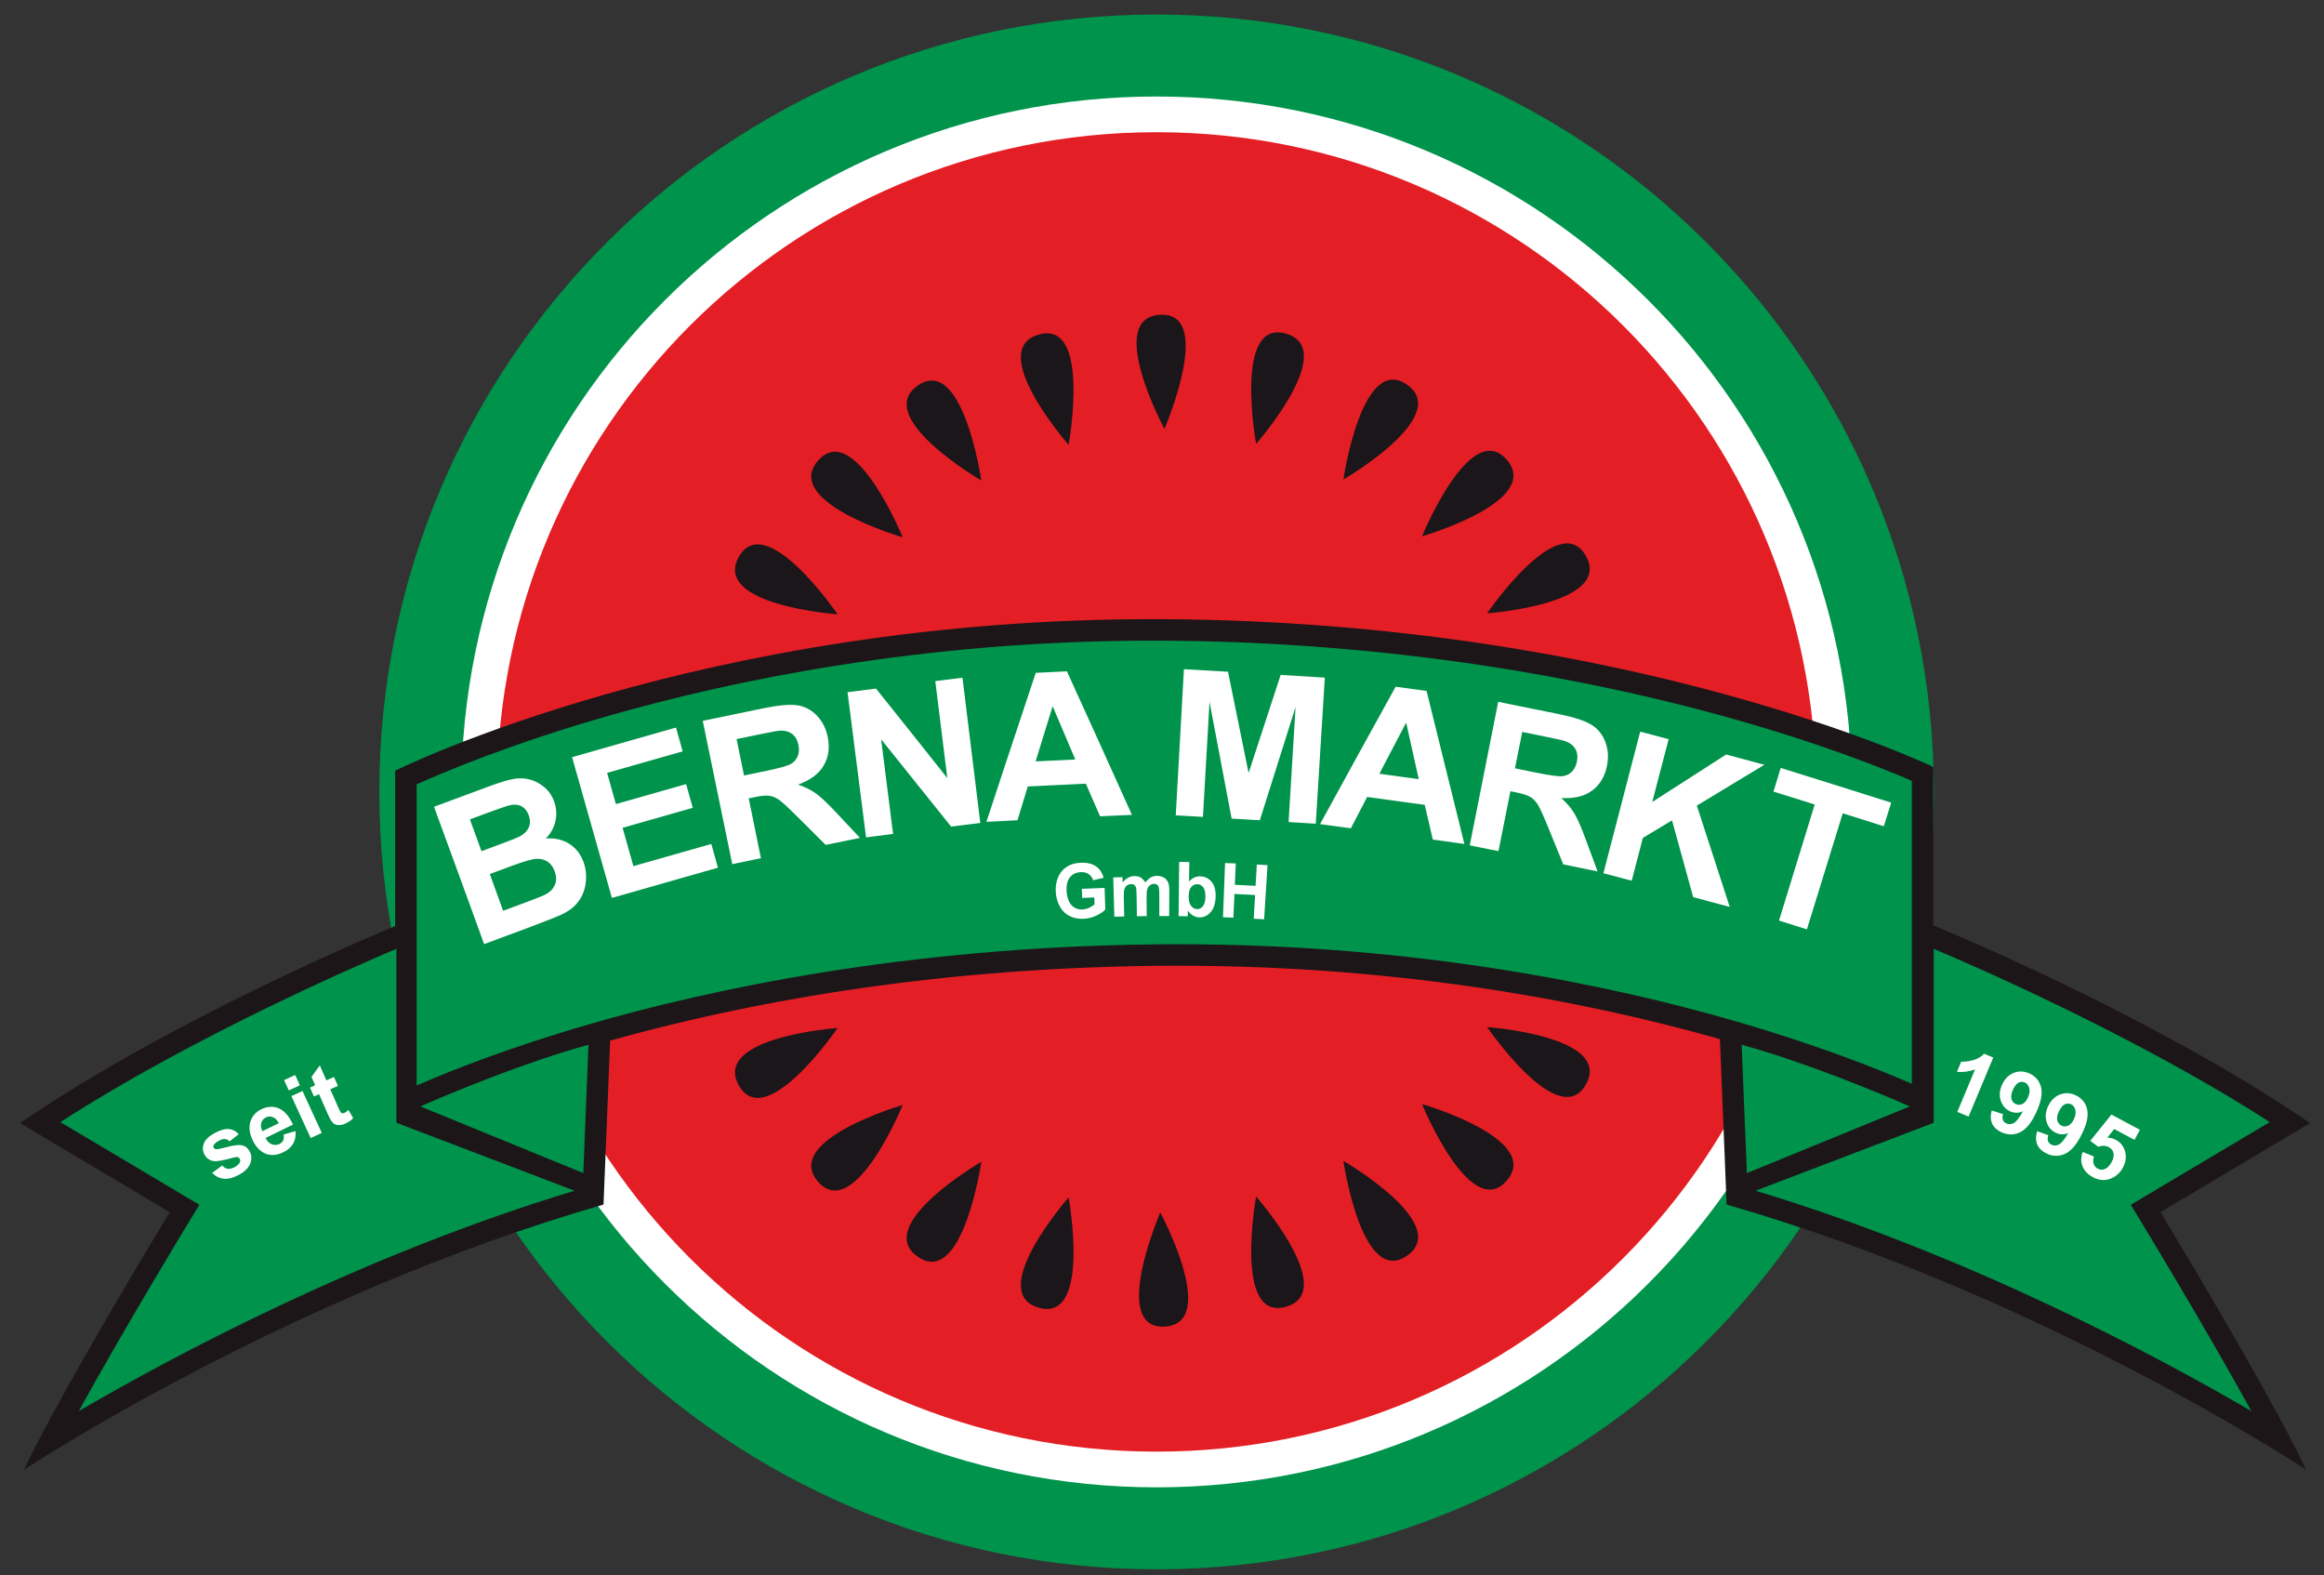
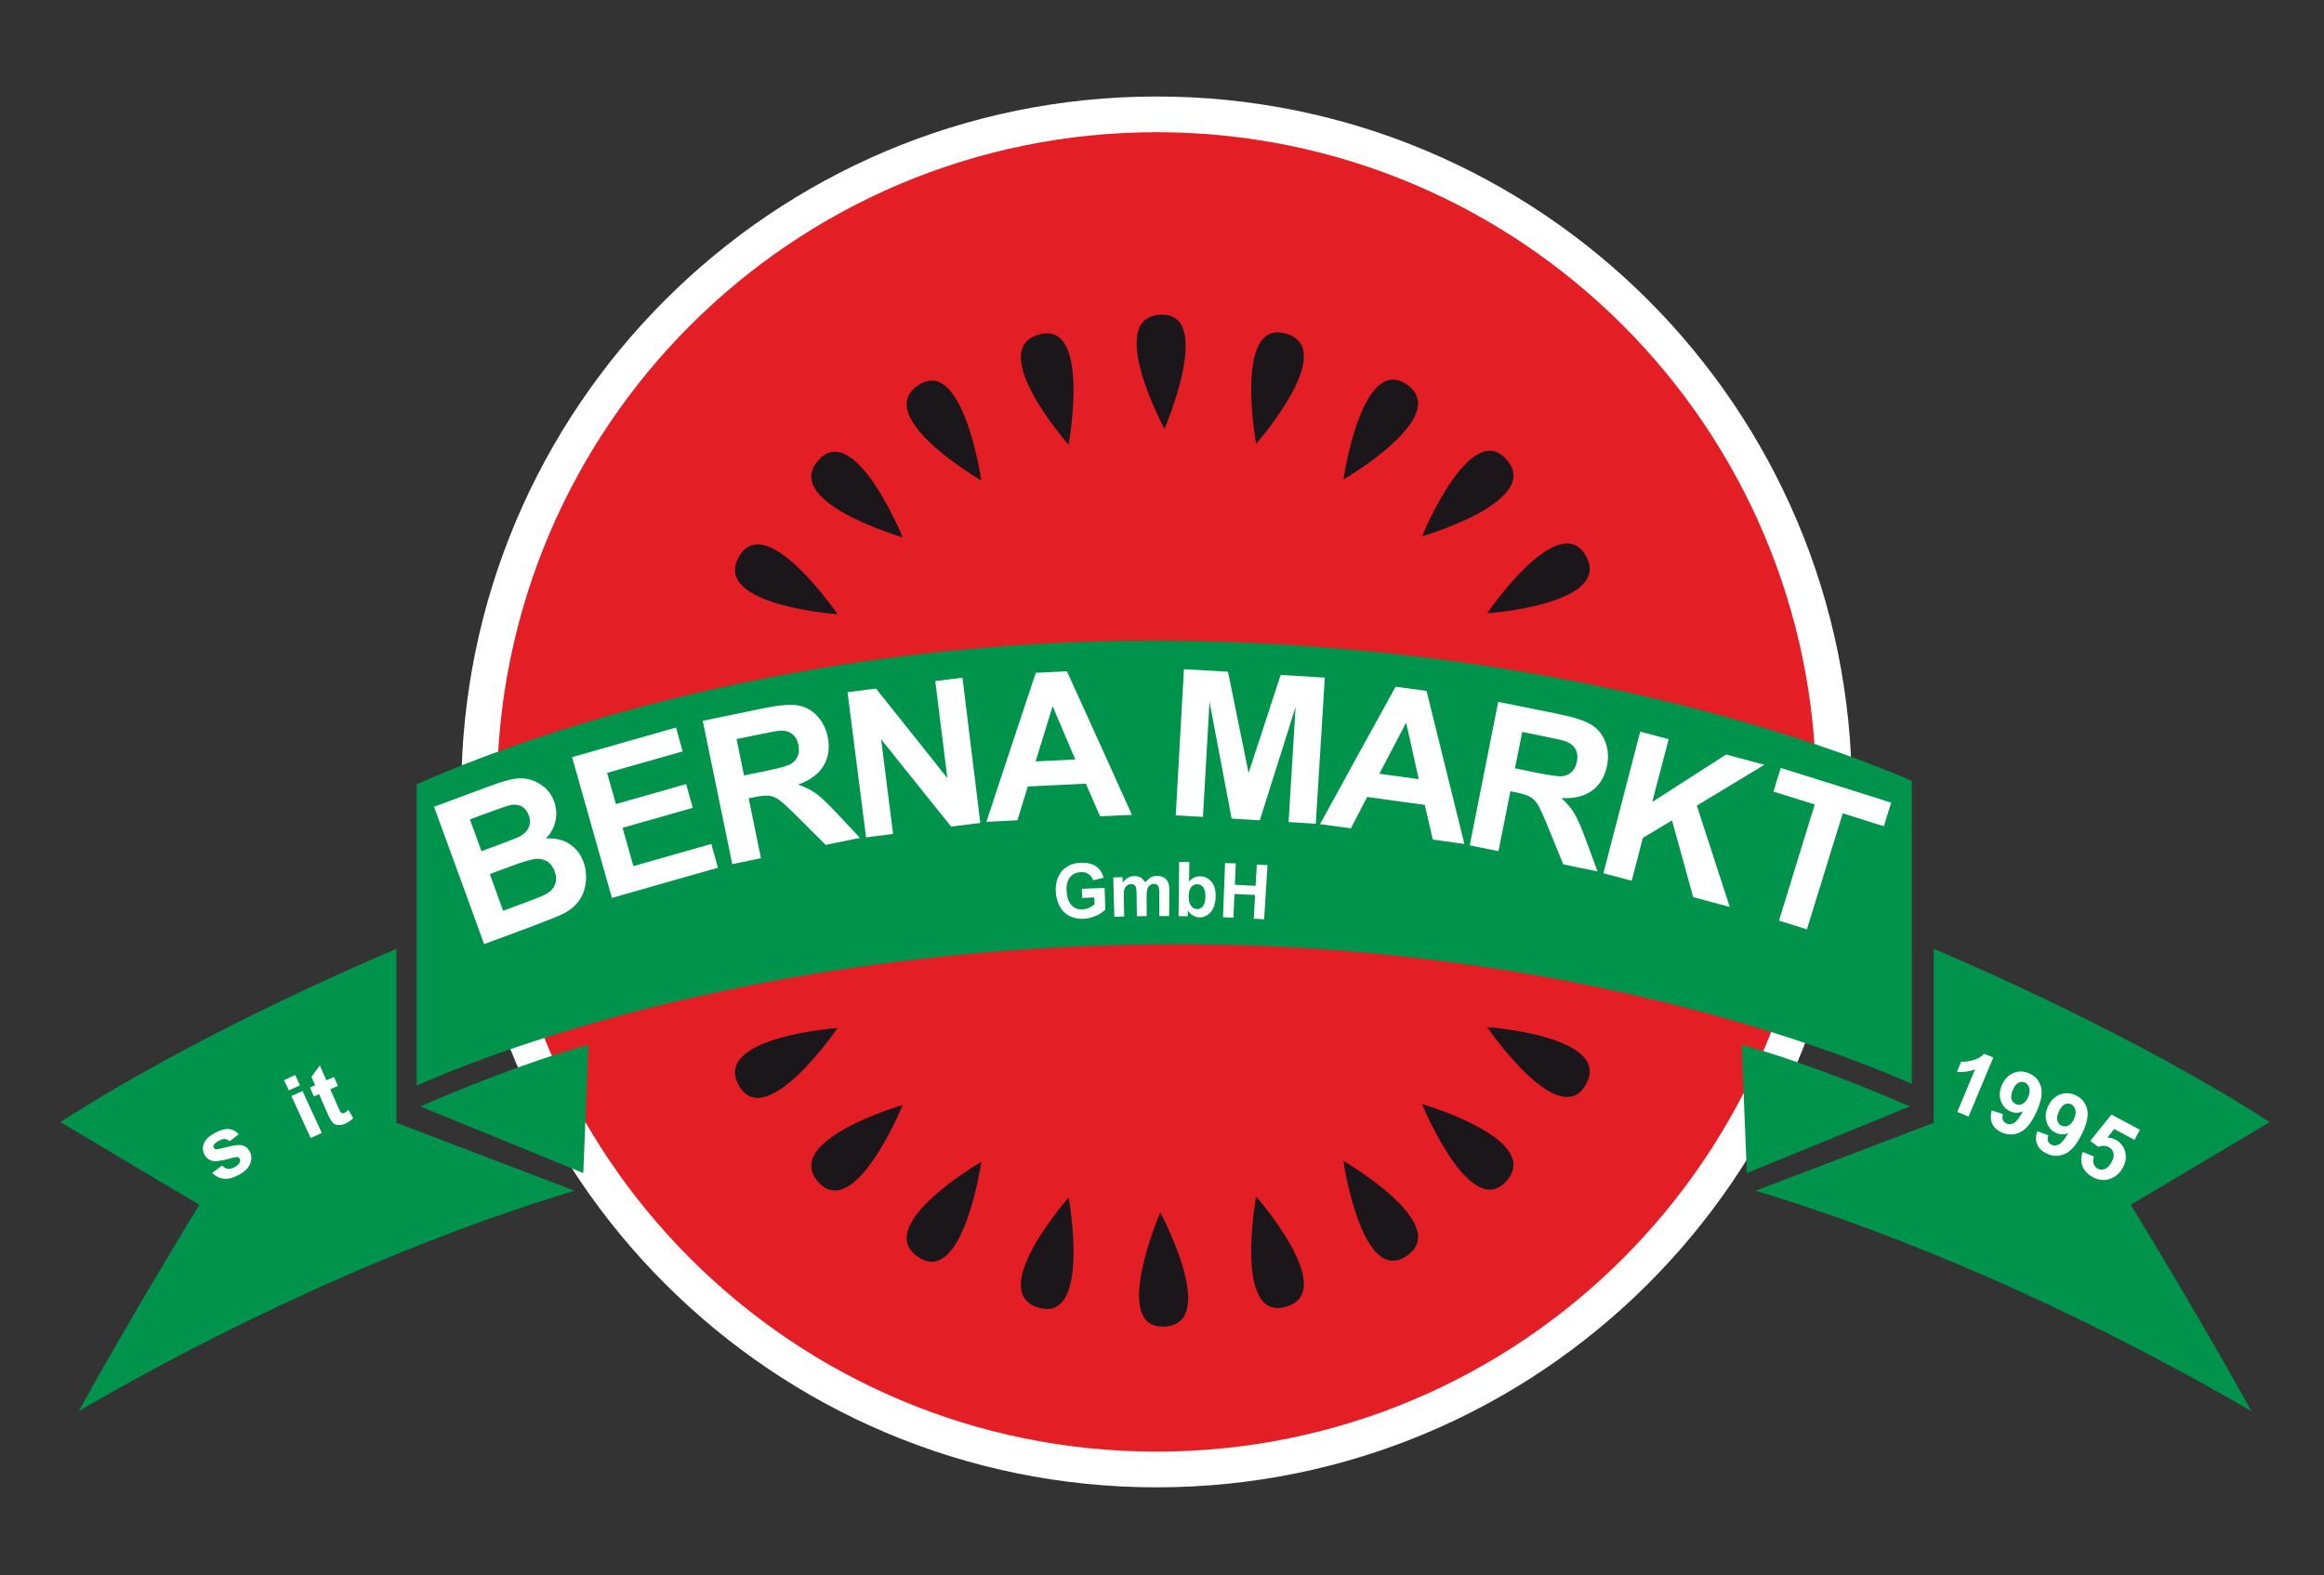
<svg xmlns="http://www.w3.org/2000/svg" width="100%" height="100%" viewBox="0 0 639 433" version="1.1" xml:space="preserve" style="fill-rule:evenodd;clip-rule:evenodd;stroke-linejoin:round;stroke-miterlimit:2;">
  <rect x="0" y="0" width="639" height="433" fill="#333333" stroke="none" />
-   <path d="M531.72,217.708c0,118.03 -95.682,213.712 -213.712,213.712c-118.03,-0 -213.713,-95.682 -213.713,-213.712c0,-118.031 95.683,-213.713 213.713,-213.713c118.03,0 213.712,95.682 213.712,213.713" style="fill:#00934b;fill-rule:nonzero;" />
  <path d="M509.186,217.709c-0,105.583 -85.594,191.177 -191.178,191.177c-105.585,-0 -191.178,-85.594 -191.178,-191.177c-0,-105.586 85.593,-191.179 191.178,-191.179c105.584,0 191.178,85.593 191.178,191.179" style="fill:#fff;fill-rule:nonzero;" />
  <path d="M499.372,217.708c0,100.164 -81.199,181.364 -181.364,181.364c-100.165,0 -181.365,-81.2 -181.365,-181.364c0,-100.164 81.2,-181.365 181.365,-181.365c100.165,0 181.364,81.201 181.364,181.365" style="fill:#e41e25;fill-rule:nonzero;" />
  <path d="M369.371,319.134c0,-0 5.067,34.771 17.507,26.069c12.441,-8.702 -17.507,-26.069 -17.507,-26.069m-117.051,26.329c12.44,8.702 17.506,-26.069 17.506,-26.069c0,0 -29.947,17.367 -17.506,26.069m33.227,14.02c14.566,4.279 8.275,-30.291 8.275,-30.291c-0,-0 -22.842,26.012 -8.275,30.291m68.104,-0.261c14.567,-4.279 -8.275,-30.291 -8.275,-30.291c-0,0 -6.292,34.571 8.275,30.291m-150.526,-60.878c7.356,13.282 27.175,-15.733 27.175,-15.733c0,0 -34.531,2.452 -27.175,15.733m187.868,5.174c0,-0 13.305,32.521 23.278,21.074c9.974,-11.447 -23.278,-21.074 -23.278,-21.074m17.904,-21.167c0,0 19.82,29.015 27.175,15.733c7.356,-13.281 -27.175,-15.733 -27.175,-15.733m-88.637,82.337c15.157,-0.886 -1.234,-31.378 -1.234,-31.378c0,0 -13.922,32.262 1.234,31.377m-95.334,-39.834c9.973,11.446 23.278,-21.075 23.278,-21.075c0,0 -33.252,9.628 -23.278,21.075m94.012,-238.318c-15.157,0.885 1.233,31.377 1.233,31.377c0,-0 13.923,-32.261 -1.233,-31.377m34.713,5.205c-14.567,-4.279 -8.275,30.291 -8.275,30.291c-0,0 22.842,-26.012 8.275,-30.291m33.227,14.019c-12.44,-8.702 -17.507,26.069 -17.507,26.069c0,0 29.948,-17.367 17.507,-26.069m27.393,20.611c-9.973,-11.447 -23.278,21.074 -23.278,21.074c0,0 33.252,-9.628 23.278,-21.074m21.801,26.508c-7.355,-13.282 -27.175,15.733 -27.175,15.733c0,-0 34.531,-2.452 27.175,-15.733m-150.525,-60.878c-14.567,4.279 8.275,30.292 8.275,30.292c0,-0 6.291,-34.571 -8.275,-30.292m-15.721,40.089c0,-0 -5.066,-34.771 -17.506,-26.069c-12.441,8.702 17.506,26.069 17.506,26.069m-44.9,-5.459c-9.974,11.447 23.278,21.075 23.278,21.075c0,-0 -13.305,-32.522 -23.278,-21.075m5.374,42.241c0,0 -19.82,-29.014 -27.176,-15.733c-7.355,13.282 27.176,15.733 27.176,15.733" style="fill:#1a1619;fill-rule:nonzero;" />
-   <path d="M635.165,308.759c-43.229,-29.688 -103.125,-54.167 -103.125,-54.167l-0.474,-0.276l0,-43.474c0,0 -83.333,-40.104 -212.5,-40.625c-126.128,-0.509 -210.416,41.667 -210.416,41.667l-0,42.708c-0,0 -59.896,24.479 -103.125,54.167l41.145,24.479c0,0 -29.166,47.917 -40.104,70.833c0,0 72.396,-47.916 159.375,-72.916c-0.121,-0 -0.225,-0.049 -0.317,-0.13l0.317,0.13l1.821,-45.075c35.584,-9.976 86.233,-19.798 149.221,-20.55c65.14,-0.779 118.639,9.563 155.928,20.138l1.837,45.487l0.317,-0.13c-0.091,0.081 -0.196,0.13 -0.317,0.13c86.979,25 159.375,72.916 159.375,72.916c-10.937,-22.916 -40.104,-70.833 -40.104,-70.833l41.146,-24.479Z" style="fill:#1c1619;fill-rule:nonzero;" />
  <path d="M478.883,287.219l1.426,35.28l44.817,-18.334c-8.688,-3.784 -28.596,-12.107 -46.243,-16.946m106.989,43.993l5.128,-3.049l33.084,-19.682c-36.901,-23.799 -82.616,-43.517 -92.389,-47.634l-0,47.812l-3.8,1.451l-45.185,17.236c58.453,17.677 110.07,45.267 136.325,60.589c-12.749,-23.152 -29.838,-51.261 -30.061,-51.626l-3.102,-5.097Zm-425.491,-8.713l1.425,-35.28c-17.646,4.839 -37.555,13.162 -46.243,16.946l44.818,18.334Zm-51.387,-13.84l0,-47.812c-9.772,4.117 -55.488,23.835 -92.389,47.634l33.084,19.682l5.128,3.049l-3.103,5.097c-0.222,0.365 -17.311,28.474 -30.059,51.626c26.254,-15.322 77.87,-42.912 136.324,-60.589l-45.185,-17.236l-3.8,-1.451Zm416.667,-93.998c-7.242,-3.147 -25.982,-10.76 -53.815,-18.335c-33.329,-9.07 -86.895,-19.937 -152.804,-20.203c-0.754,-0.004 -1.488,-0.004 -2.239,-0.004c-63.653,-0 -116.123,11.152 -148.932,20.508c-27.496,7.842 -46.155,15.765 -53.315,19.011l-0,82.79c9.066,-3.981 25.121,-10.383 47.594,-16.891c32.962,-9.547 86.569,-21.098 154.762,-21.913c2.321,-0.027 4.671,-0.042 6.989,-0.042c66.171,0 119.73,11.468 153.008,21.087c22.927,6.627 39.479,13.218 48.752,17.273l-0,-83.281Z" style="fill:#00934b;fill-rule:nonzero;" />
  <path d="M489.149,253.082c3.259,-10.645 6.533,-21.286 9.82,-31.925c-3.779,-1.184 -7.558,-2.364 -11.34,-3.542c0.666,-2.167 1.332,-4.334 1.998,-6.501c10.138,3.155 20.262,6.335 30.373,9.539c-0.676,2.165 -1.353,4.329 -2.028,6.493c-3.764,-1.193 -7.527,-2.382 -11.294,-3.568c-3.3,10.635 -6.584,21.272 -9.856,31.912c-2.557,-0.804 -5.114,-1.608 -7.673,-2.408m-48.28,-13.023c3.355,-12.977 6.727,-25.951 10.116,-38.922c2.61,0.689 5.221,1.379 7.83,2.071c-1.512,5.758 -3.019,11.517 -4.525,17.276c6.763,-4.365 13.54,-8.719 20.331,-13.062c3.505,0.939 7.008,1.881 10.509,2.826c-6.202,3.735 -12.393,7.478 -18.572,11.23c3.03,9.281 6.048,18.564 9.049,27.848c-3.35,-0.904 -6.702,-1.805 -10.055,-2.703c-1.931,-7.03 -3.869,-14.059 -5.815,-21.087c-2.676,1.606 -5.35,3.212 -8.023,4.821c-1.021,3.92 -2.041,7.841 -3.06,11.761c-2.594,-0.688 -5.189,-1.374 -7.785,-2.059m-24.318,-28.836c1.955,0.396 3.91,0.792 5.863,1.189c3.8,0.773 6.205,1.097 7.216,0.967c1.01,-0.129 1.863,-0.533 2.558,-1.212c0.695,-0.68 1.161,-1.611 1.402,-2.794c0.268,-1.327 0.132,-2.47 -0.407,-3.43c-0.541,-0.961 -1.433,-1.68 -2.675,-2.158c-0.626,-0.221 -2.545,-0.661 -5.762,-1.315c-2.065,-0.419 -4.129,-0.838 -6.194,-1.256c-0.668,3.336 -1.334,6.673 -2.001,10.009m-12.43,21.171c2.594,-13.152 5.2,-26.304 7.822,-39.455c5.577,1.121 11.15,2.249 16.722,3.385c4.202,0.856 7.184,1.837 8.943,2.936c1.76,1.099 3.027,2.672 3.801,4.717c0.774,2.046 0.923,4.235 0.447,6.564c-0.602,2.957 -1.964,5.221 -4.084,6.792c-2.12,1.572 -4.95,2.254 -8.49,2.052c1.509,1.355 2.698,2.746 3.567,4.176c0.871,1.43 1.94,3.873 3.205,7.326c1.072,2.891 2.144,5.784 3.214,8.676c-3.143,-0.651 -6.288,-1.299 -9.434,-1.944c-1.325,-3.25 -2.653,-6.501 -3.982,-9.751c-1.414,-3.48 -2.417,-5.695 -3.005,-6.647c-0.589,-0.949 -1.273,-1.658 -2.051,-2.124c-0.778,-0.466 -2.077,-0.885 -3.896,-1.253c-0.534,-0.108 -1.069,-0.216 -1.604,-0.324c-1.095,5.489 -2.186,10.978 -3.275,16.467c-2.634,-0.532 -5.267,-1.063 -7.9,-1.593m-14.03,-18.202c-1.149,-5.183 -2.302,-10.365 -3.457,-15.547c-2.459,4.686 -4.912,9.373 -7.361,14.061c3.606,0.492 7.213,0.988 10.818,1.486m12.554,17.82c-2.895,-0.407 -5.788,-0.812 -8.684,-1.215c-0.738,-3.178 -1.477,-6.355 -2.217,-9.534c-5.276,-0.731 -10.553,-1.456 -15.832,-2.175c-1.494,2.871 -2.986,5.743 -4.477,8.614c-2.825,-0.382 -5.65,-0.763 -8.476,-1.142c6.89,-12.605 13.818,-25.2 20.786,-37.783c2.831,0.387 5.664,0.775 8.496,1.167c3.494,14.02 6.961,28.043 10.404,42.068m-79.365,-7.873c0.746,-13.391 1.495,-26.781 2.248,-40.172c4.041,0.23 8.082,0.464 12.122,0.701c1.897,9.276 3.784,18.553 5.662,27.83c2.925,-8.989 5.863,-17.977 8.812,-26.962c4.048,0.248 8.098,0.499 12.146,0.753c-0.833,13.386 -1.662,26.772 -2.488,40.157c-2.493,-0.156 -4.984,-0.311 -7.476,-0.465c0.638,-10.538 1.279,-21.076 1.92,-31.613c-3.291,10.374 -6.569,20.749 -9.831,31.128c-2.583,-0.156 -5.167,-0.311 -7.751,-0.464c-2.015,-10.696 -4.042,-21.39 -6.08,-32.084c-0.604,10.54 -1.204,21.08 -1.804,31.62c-2.494,-0.144 -4.987,-0.288 -7.48,-0.429m-27.622,-15.351c-2.071,-4.885 -4.145,-9.769 -6.225,-14.652c-1.564,5.058 -3.126,10.116 -4.683,15.175c3.635,-0.177 7.272,-0.352 10.908,-0.523m15.574,15.219c-2.921,0.13 -5.842,0.263 -8.762,0.398c-1.3,-2.989 -2.602,-5.978 -3.906,-8.967c-5.322,0.249 -10.643,0.505 -15.964,0.767c-0.949,3.097 -1.898,6.194 -2.845,9.291c-2.846,0.142 -5.693,0.287 -8.54,0.432c4.499,-13.66 9.025,-27.315 13.578,-40.965c2.855,-0.139 5.711,-0.276 8.567,-0.412c5.995,13.144 11.952,26.295 17.872,39.456m-73.1,6.196c-1.687,-13.304 -3.385,-26.607 -5.094,-39.909c2.607,-0.336 5.214,-0.671 7.822,-1.004c6.563,8.192 13.101,16.394 19.614,24.606c-1.099,-8.888 -2.203,-17.777 -3.312,-26.664c2.491,-0.312 4.983,-0.622 7.476,-0.93c1.646,13.311 3.28,26.622 4.903,39.934c-2.676,0.332 -5.35,0.664 -8.025,0.999c-6.391,-8.014 -12.807,-16.019 -19.246,-24.013c1.1,8.676 2.194,17.352 3.285,26.029c-2.475,0.317 -4.949,0.633 -7.423,0.952m-33.551,-17.021c1.951,-0.405 3.901,-0.808 5.852,-1.211c3.796,-0.784 6.135,-1.431 7.014,-1.948c0.879,-0.516 1.506,-1.223 1.881,-2.122c0.375,-0.898 0.444,-1.939 0.204,-3.123c-0.27,-1.326 -0.839,-2.326 -1.711,-2.997c-0.871,-0.671 -1.97,-0.982 -3.3,-0.934c-0.661,0.043 -2.598,0.394 -5.81,1.057c-2.062,0.425 -4.123,0.851 -6.183,1.278c0.685,3.333 1.37,6.666 2.053,10m-3.236,24.382c-2.688,-13.135 -5.393,-26.267 -8.116,-39.398c5.56,-1.161 11.122,-2.314 16.688,-3.46c4.198,-0.864 7.323,-1.135 9.371,-0.816c2.047,0.32 3.827,1.269 5.336,2.847c1.511,1.578 2.5,3.534 2.97,5.865c0.597,2.959 0.222,5.579 -1.119,7.859c-1.341,2.28 -3.68,4.022 -7.016,5.229c1.913,0.653 3.548,1.468 4.903,2.441c1.354,0.975 3.286,2.802 5.787,5.484c2.108,2.241 4.213,4.482 6.315,6.725c-3.147,0.638 -6.294,1.279 -9.44,1.922c-2.476,-2.473 -4.954,-4.943 -7.436,-7.412c-2.648,-2.65 -4.429,-4.295 -5.339,-4.939c-0.91,-0.643 -1.813,-1.027 -2.709,-1.15c-0.897,-0.123 -2.254,0.003 -4.069,0.379c-0.534,0.11 -1.068,0.221 -1.602,0.332c1.122,5.484 2.241,10.968 3.356,16.453c-2.627,0.544 -5.253,1.09 -7.88,1.639m-33.091,9.28c-3.628,-12.9 -7.279,-25.797 -10.952,-38.692c9.512,-2.737 19.034,-5.453 28.569,-8.147c0.612,2.184 1.224,4.368 1.835,6.552c-6.932,1.959 -13.857,3.929 -20.777,5.911c0.81,2.859 1.618,5.719 2.425,8.579c6.43,-1.841 12.866,-3.673 19.307,-5.494c0.607,2.175 1.214,4.35 1.821,6.527c-6.435,1.819 -12.865,3.649 -19.289,5.488c0.989,3.512 1.976,7.024 2.961,10.535c7.139,-2.044 14.283,-4.075 21.434,-6.094c0.604,2.176 1.207,4.352 1.809,6.528c-9.726,2.747 -19.441,5.515 -29.143,8.307m-33.577,-6.568c1.223,3.367 2.445,6.734 3.665,10.101c2.326,-0.863 4.653,-1.724 6.981,-2.584c2.719,-1.004 4.416,-1.717 5.092,-2.143c1.048,-0.619 1.782,-1.458 2.199,-2.518c0.418,-1.058 0.386,-2.259 -0.097,-3.6c-0.409,-1.134 -1.028,-1.997 -1.859,-2.588c-0.83,-0.589 -1.825,-0.875 -2.986,-0.858c-1.16,0.019 -3.461,0.661 -6.898,1.932c-2.033,0.752 -4.065,1.505 -6.097,2.258m-5.472,-15.018c1.063,2.911 2.124,5.822 3.185,8.732c1.65,-0.612 3.302,-1.223 4.954,-1.835c2.945,-1.09 4.761,-1.808 5.445,-2.158c1.239,-0.633 2.094,-1.458 2.564,-2.479c0.472,-1.021 0.486,-2.141 0.044,-3.362c-0.423,-1.168 -1.088,-2 -1.993,-2.496c-0.905,-0.493 -2.017,-0.586 -3.335,-0.274c-0.782,0.19 -2.956,0.944 -6.519,2.262c-1.448,0.536 -2.897,1.073 -4.345,1.61m-9.865,-3.47c4.992,-1.86 9.988,-3.714 14.988,-5.562c2.97,-1.099 5.231,-1.789 6.782,-2.078c1.551,-0.289 3.047,-0.249 4.486,0.117c1.44,0.368 2.783,1.067 4.028,2.1c1.245,1.034 2.162,2.368 2.752,4c0.64,1.771 0.753,3.57 0.341,5.395c-0.414,1.826 -1.296,3.407 -2.648,4.741c2.526,-0.169 4.695,0.331 6.503,1.498c1.81,1.165 3.107,2.843 3.891,5.026c0.618,1.721 0.822,3.538 0.614,5.455c-0.209,1.914 -0.824,3.609 -1.844,5.082c-1.021,1.475 -2.494,2.694 -4.419,3.655c-1.208,0.6 -4.21,1.802 -9.002,3.611c-4.235,1.567 -8.467,3.137 -12.696,4.711c-4.566,-12.588 -9.158,-25.172 -13.776,-37.751" style="fill:#fff;fill-rule:nonzero;" />
  <path d="M297.572,246.86c-0.048,-1.004 -0.072,-1.506 -0.119,-2.51c2.505,-0.119 3.758,-0.169 6.264,-0.252c0.08,2.375 0.119,3.562 0.199,5.937c-0.58,0.63 -1.431,1.197 -2.549,1.706c-1.117,0.509 -2.255,0.79 -3.418,0.845c-1.478,0.069 -2.783,-0.19 -3.92,-0.783c-1.137,-0.592 -2.021,-1.476 -2.652,-2.657c-0.631,-1.181 -0.995,-2.484 -1.085,-3.913c-0.097,-1.55 0.13,-2.946 0.69,-4.19c0.559,-1.243 1.436,-2.222 2.626,-2.933c0.907,-0.544 2.062,-0.855 3.457,-0.921c1.814,-0.086 3.249,0.245 4.296,0.982c1.048,0.737 1.737,1.787 2.074,3.146c-1.155,0.263 -1.73,0.397 -2.881,0.668c-0.234,-0.724 -0.641,-1.286 -1.224,-1.685c-0.582,-0.399 -1.297,-0.581 -2.143,-0.541c-1.283,0.06 -2.281,0.531 -2.99,1.405c-0.71,0.874 -1.015,2.13 -0.923,3.769c0.099,1.767 0.552,3.071 1.352,3.915c0.799,0.843 1.802,1.234 3.017,1.176c0.602,-0.028 1.198,-0.18 1.792,-0.453c0.594,-0.273 1.102,-0.595 1.522,-0.965c-0.03,-0.757 -0.045,-1.134 -0.075,-1.89c-1.324,0.052 -1.987,0.082 -3.31,0.144" style="fill:#fff;fill-rule:nonzero;" />
  <path d="M306.092,241.214c1.023,-0.029 1.535,-0.042 2.559,-0.065c0.013,0.59 0.02,0.886 0.033,1.476c0.887,-1.166 1.968,-1.762 3.233,-1.782c0.673,-0.01 1.258,0.124 1.756,0.404c0.497,0.278 1.19,1.275 1.226,1.278c0.123,0.009 0.948,-1.015 1.48,-1.303c0.531,-0.288 1.102,-0.432 1.708,-0.433c0.772,-0.002 1.424,0.158 1.957,0.481c0.533,0.323 0.933,0.799 1.189,1.423c0.189,0.46 0.279,1.208 0.274,2.24c-0.014,2.762 -0.021,4.143 -0.035,6.906c-1.085,-0.005 -1.627,-0.007 -2.712,-0.006c-0.002,-2.47 -0.004,-3.704 -0.006,-6.174c-0.001,-1.071 -0.096,-1.766 -0.287,-2.074c-0.252,-0.406 -0.65,-0.609 -1.181,-0.607c-0.388,0.002 -0.751,0.125 -1.091,0.372c-0.339,0.246 -0.582,0.605 -0.728,1.078c-0.147,0.472 -0.216,1.217 -0.207,2.234c0.018,2.075 0.026,3.113 0.044,5.188c-1.085,0.009 -1.627,0.015 -2.712,0.03c-0.034,-2.367 -0.051,-3.552 -0.086,-5.919c-0.015,-1.051 -0.074,-1.728 -0.176,-2.032c-0.103,-0.303 -0.259,-0.53 -0.468,-0.676c-0.209,-0.145 -0.491,-0.214 -0.845,-0.207c-0.426,0.007 -0.807,0.132 -1.143,0.377c-0.337,0.244 -0.574,0.592 -0.712,1.043c-0.137,0.45 -0.194,1.194 -0.17,2.231c0.046,2.1 0.07,3.149 0.116,5.248c-1.084,0.023 -1.627,0.038 -2.712,0.068c-0.122,-4.32 -0.183,-6.479 -0.304,-10.799" style="fill:#fff;fill-rule:nonzero;" />
  <path d="M326.846,246.262c-0.019,1.119 0.138,1.95 0.464,2.491c0.46,0.765 1.077,1.16 1.86,1.177c0.601,0.013 1.118,-0.245 1.556,-0.772c0.438,-0.528 0.673,-1.373 0.705,-2.532c0.032,-1.234 -0.158,-2.128 -0.576,-2.684c-0.418,-0.557 -0.967,-0.845 -1.642,-0.86c-0.663,-0.014 -1.22,0.241 -1.668,0.766c-0.449,0.524 -0.681,1.329 -0.699,2.414m-2.788,5.597c0.055,-4.97 0.108,-9.94 0.162,-14.911c1.12,0.013 1.681,0.02 2.801,0.039c-0.036,2.148 -0.054,3.222 -0.09,5.37c0.871,-0.989 1.896,-1.472 3.07,-1.445c1.278,0.03 2.324,0.537 3.13,1.515c0.805,0.978 1.175,2.358 1.116,4.141c-0.06,1.844 -0.528,3.25 -1.394,4.221c-0.865,0.972 -1.889,1.44 -3.078,1.412c-0.585,-0.014 -1.158,-0.179 -1.722,-0.499c-0.563,-0.32 -1.045,-0.783 -1.449,-1.393c-0.01,0.634 -0.016,0.95 -0.027,1.585c-1.007,-0.017 -1.511,-0.024 -2.519,-0.035" style="fill:#fff;fill-rule:nonzero;" />
  <path d="M336.275,252.157c0.188,-4.967 0.377,-9.934 0.564,-14.902c1.18,0.045 1.77,0.069 2.95,0.12c-0.104,2.346 -0.155,3.519 -0.259,5.865c2.283,0.1 3.422,0.159 5.703,0.288c0.133,-2.344 0.201,-3.517 0.334,-5.862c1.178,0.067 1.768,0.101 2.947,0.176c-0.313,4.961 -0.625,9.923 -0.938,14.885c-1.141,-0.072 -1.713,-0.107 -2.854,-0.171c0.147,-2.604 0.222,-3.907 0.37,-6.511c-2.27,-0.128 -3.403,-0.185 -5.674,-0.285c-0.115,2.605 -0.174,3.909 -0.289,6.515c-1.141,-0.051 -1.713,-0.075 -2.854,-0.118" style="fill:#fff;fill-rule:nonzero;" />
  <path d="M58.36,322.435l2.738,-2.032c0.432,0.51 0.922,0.813 1.468,0.906c0.546,0.095 1.167,-0.043 1.864,-0.413c0.767,-0.406 1.27,-0.853 1.508,-1.34c0.156,-0.335 0.147,-0.668 -0.028,-0.999c-0.12,-0.225 -0.289,-0.375 -0.508,-0.448c-0.223,-0.063 -0.623,-0.017 -1.2,0.135c-2.674,0.741 -4.447,1.063 -5.319,0.966c-1.208,-0.136 -2.097,-0.742 -2.669,-1.82c-0.514,-0.971 -0.564,-1.991 -0.147,-3.06c0.417,-1.068 1.432,-2.03 3.044,-2.884c1.535,-0.813 2.808,-1.168 3.819,-1.064c1.011,0.105 1.918,0.572 2.718,1.401l-2.525,2.001c-0.351,-0.373 -0.756,-0.587 -1.213,-0.643c-0.458,-0.055 -0.996,0.082 -1.616,0.41c-0.781,0.414 -1.283,0.82 -1.505,1.217c-0.144,0.275 -0.15,0.536 -0.02,0.781c0.112,0.212 0.306,0.339 0.582,0.383c0.372,0.055 1.443,-0.157 3.214,-0.635c1.771,-0.479 3.108,-0.623 4.011,-0.435c0.899,0.2 1.599,0.772 2.099,1.715c0.545,1.029 0.584,2.14 0.116,3.334c-0.467,1.195 -1.542,2.237 -3.225,3.13c-1.528,0.809 -2.901,1.14 -4.12,0.992c-1.219,-0.147 -2.248,-0.68 -3.086,-1.598" style="fill:#fff;fill-rule:nonzero;" />
-   <path d="M76.663,308.773c-0.448,-0.863 -0.998,-1.417 -1.65,-1.662c-0.652,-0.245 -1.285,-0.217 -1.901,0.084c-0.659,0.322 -1.085,0.828 -1.281,1.517c-0.195,0.69 -0.088,1.444 0.321,2.264l4.511,-2.203Zm1.318,3.134l3.254,-0.965c0.152,1.292 -0.049,2.43 -0.601,3.413c-0.553,0.984 -1.455,1.783 -2.708,2.394c-1.983,0.969 -3.768,1.039 -5.353,0.207c-1.259,-0.67 -2.275,-1.796 -3.048,-3.379c-0.923,-1.89 -1.153,-3.612 -0.688,-5.165c0.466,-1.553 1.454,-2.699 2.965,-3.437c1.696,-0.829 3.309,-0.923 4.837,-0.281c1.528,0.641 2.836,2.129 3.922,4.462l-7.56,3.694c0.459,0.884 1.042,1.462 1.751,1.731c0.708,0.271 1.41,0.236 2.104,-0.103c0.473,-0.23 0.807,-0.553 1.003,-0.968c0.197,-0.416 0.237,-0.95 0.122,-1.603" style="fill:#fff;fill-rule:nonzero;" />
  <path d="M85.423,312.859l-5.3,-11.534l3.052,-1.403l5.3,11.535l-3.052,1.402Zm-6.019,-13.098l-1.297,-2.824l3.051,-1.403l1.298,2.824l-3.052,1.403Z" style="fill:#fff;fill-rule:nonzero;" />
  <path d="M91.839,296.078l1.077,2.451l-2.101,0.923l2.057,4.684c0.417,0.949 0.68,1.492 0.789,1.631c0.108,0.14 0.257,0.23 0.444,0.269c0.187,0.04 0.383,0.014 0.587,-0.075c0.284,-0.125 0.653,-0.405 1.107,-0.839l1.31,2.271c-0.58,0.62 -1.323,1.129 -2.227,1.526c-0.555,0.244 -1.095,0.37 -1.622,0.38c-0.527,0.009 -0.959,-0.088 -1.297,-0.293c-0.338,-0.203 -0.657,-0.54 -0.959,-1.007c-0.222,-0.329 -0.572,-1.037 -1.05,-2.124l-2.225,-5.067l-1.412,0.62l-1.077,-2.452l1.412,-0.62l-1.014,-2.309l2.298,-3.15l1.802,4.104l2.101,-0.923Z" style="fill:#fff;fill-rule:nonzero;" />
  <path d="M541.276,306.967l-3.099,-1.294l4.881,-11.68c-1.575,0.585 -3.237,0.811 -4.985,0.677l1.174,-2.813c0.92,0.073 2.009,-0.061 3.266,-0.404c1.257,-0.342 2.268,-0.933 3.032,-1.771l2.515,1.051l-6.784,16.234Z" style="fill:#fff;fill-rule:nonzero;" />
  <path d="M557.594,301.73c0.448,-0.987 0.568,-1.856 0.362,-2.606c-0.207,-0.75 -0.608,-1.26 -1.203,-1.529c-0.565,-0.257 -1.137,-0.248 -1.713,0.029c-0.577,0.277 -1.095,0.923 -1.556,1.939c-0.467,1.03 -0.608,1.879 -0.42,2.546c0.187,0.667 0.586,1.138 1.195,1.415c0.588,0.267 1.188,0.259 1.802,-0.022c0.613,-0.282 1.125,-0.872 1.533,-1.772m-9.955,3.541l3.108,1.017c-0.201,0.635 -0.214,1.167 -0.041,1.596c0.172,0.428 0.509,0.757 1.01,0.983c0.632,0.287 1.3,0.24 2.006,-0.139c0.706,-0.38 1.536,-1.456 2.489,-3.229c-1.174,0.544 -2.338,0.554 -3.492,0.03c-1.256,-0.57 -2.119,-1.545 -2.589,-2.927c-0.471,-1.382 -0.355,-2.849 0.35,-4.403c0.734,-1.618 1.807,-2.704 3.218,-3.258c1.411,-0.554 2.86,-0.493 4.348,0.181c1.618,0.735 2.662,1.963 3.131,3.686c0.47,1.722 0.054,4.018 -1.246,6.883c-1.324,2.917 -2.82,4.776 -4.487,5.577c-1.668,0.801 -3.368,0.808 -5.102,0.021c-1.248,-0.566 -2.107,-1.356 -2.574,-2.369c-0.468,-1.013 -0.511,-2.229 -0.129,-3.649" style="fill:#fff;fill-rule:nonzero;" />
  <path d="M570.198,307.756c0.48,-0.972 0.627,-1.836 0.445,-2.593c-0.183,-0.756 -0.568,-1.278 -1.153,-1.567c-0.559,-0.275 -1.13,-0.282 -1.714,-0.024c-0.585,0.258 -1.124,0.888 -1.617,1.889c-0.5,1.015 -0.666,1.859 -0.5,2.531c0.166,0.673 0.55,1.157 1.15,1.452c0.579,0.286 1.18,0.298 1.801,0.035c0.623,-0.262 1.152,-0.836 1.588,-1.723m-10.061,3.226l3.075,1.114c-0.221,0.629 -0.252,1.16 -0.092,1.594c0.159,0.434 0.486,0.772 0.979,1.015c0.621,0.307 1.292,0.281 2.009,-0.077c0.717,-0.357 1.581,-1.406 2.59,-3.148c-1.191,0.507 -2.355,0.479 -3.491,-0.08c-1.237,-0.609 -2.07,-1.612 -2.497,-3.008c-0.427,-1.396 -0.264,-2.859 0.489,-4.389c0.786,-1.594 1.892,-2.646 3.32,-3.155c1.428,-0.509 2.874,-0.403 4.34,0.319c1.594,0.784 2.599,2.045 3.014,3.782c0.415,1.736 -0.073,4.017 -1.464,6.84c-1.415,2.874 -2.968,4.685 -4.66,5.433c-1.692,0.748 -3.392,0.702 -5.101,-0.14c-1.229,-0.606 -2.062,-1.422 -2.497,-2.449c-0.436,-1.028 -0.441,-2.244 -0.014,-3.651" style="fill:#fff;fill-rule:nonzero;" />
  <path d="M572.646,316.677l3.116,1.271c-0.273,0.713 -0.305,1.375 -0.099,1.986c0.206,0.612 0.58,1.062 1.121,1.352c0.619,0.33 1.276,0.358 1.973,0.085c0.697,-0.274 1.317,-0.917 1.857,-1.929c0.507,-0.949 0.675,-1.774 0.503,-2.475c-0.172,-0.702 -0.599,-1.235 -1.28,-1.599c-0.851,-0.454 -1.815,-0.486 -2.891,-0.094l-2.218,-1.632l5.815,-7.233l7.834,4.184l-1.482,2.773l-5.587,-2.985l-1.866,2.378c0.836,0.022 1.599,0.218 2.288,0.585c1.315,0.702 2.174,1.775 2.577,3.219c0.402,1.444 0.197,2.929 -0.618,4.454c-0.68,1.272 -1.655,2.21 -2.925,2.814c-1.734,0.827 -3.494,0.763 -5.279,-0.19c-1.427,-0.763 -2.385,-1.767 -2.876,-3.014c-0.49,-1.247 -0.478,-2.563 0.037,-3.95" style="fill:#fff;fill-rule:nonzero;" />
</svg>